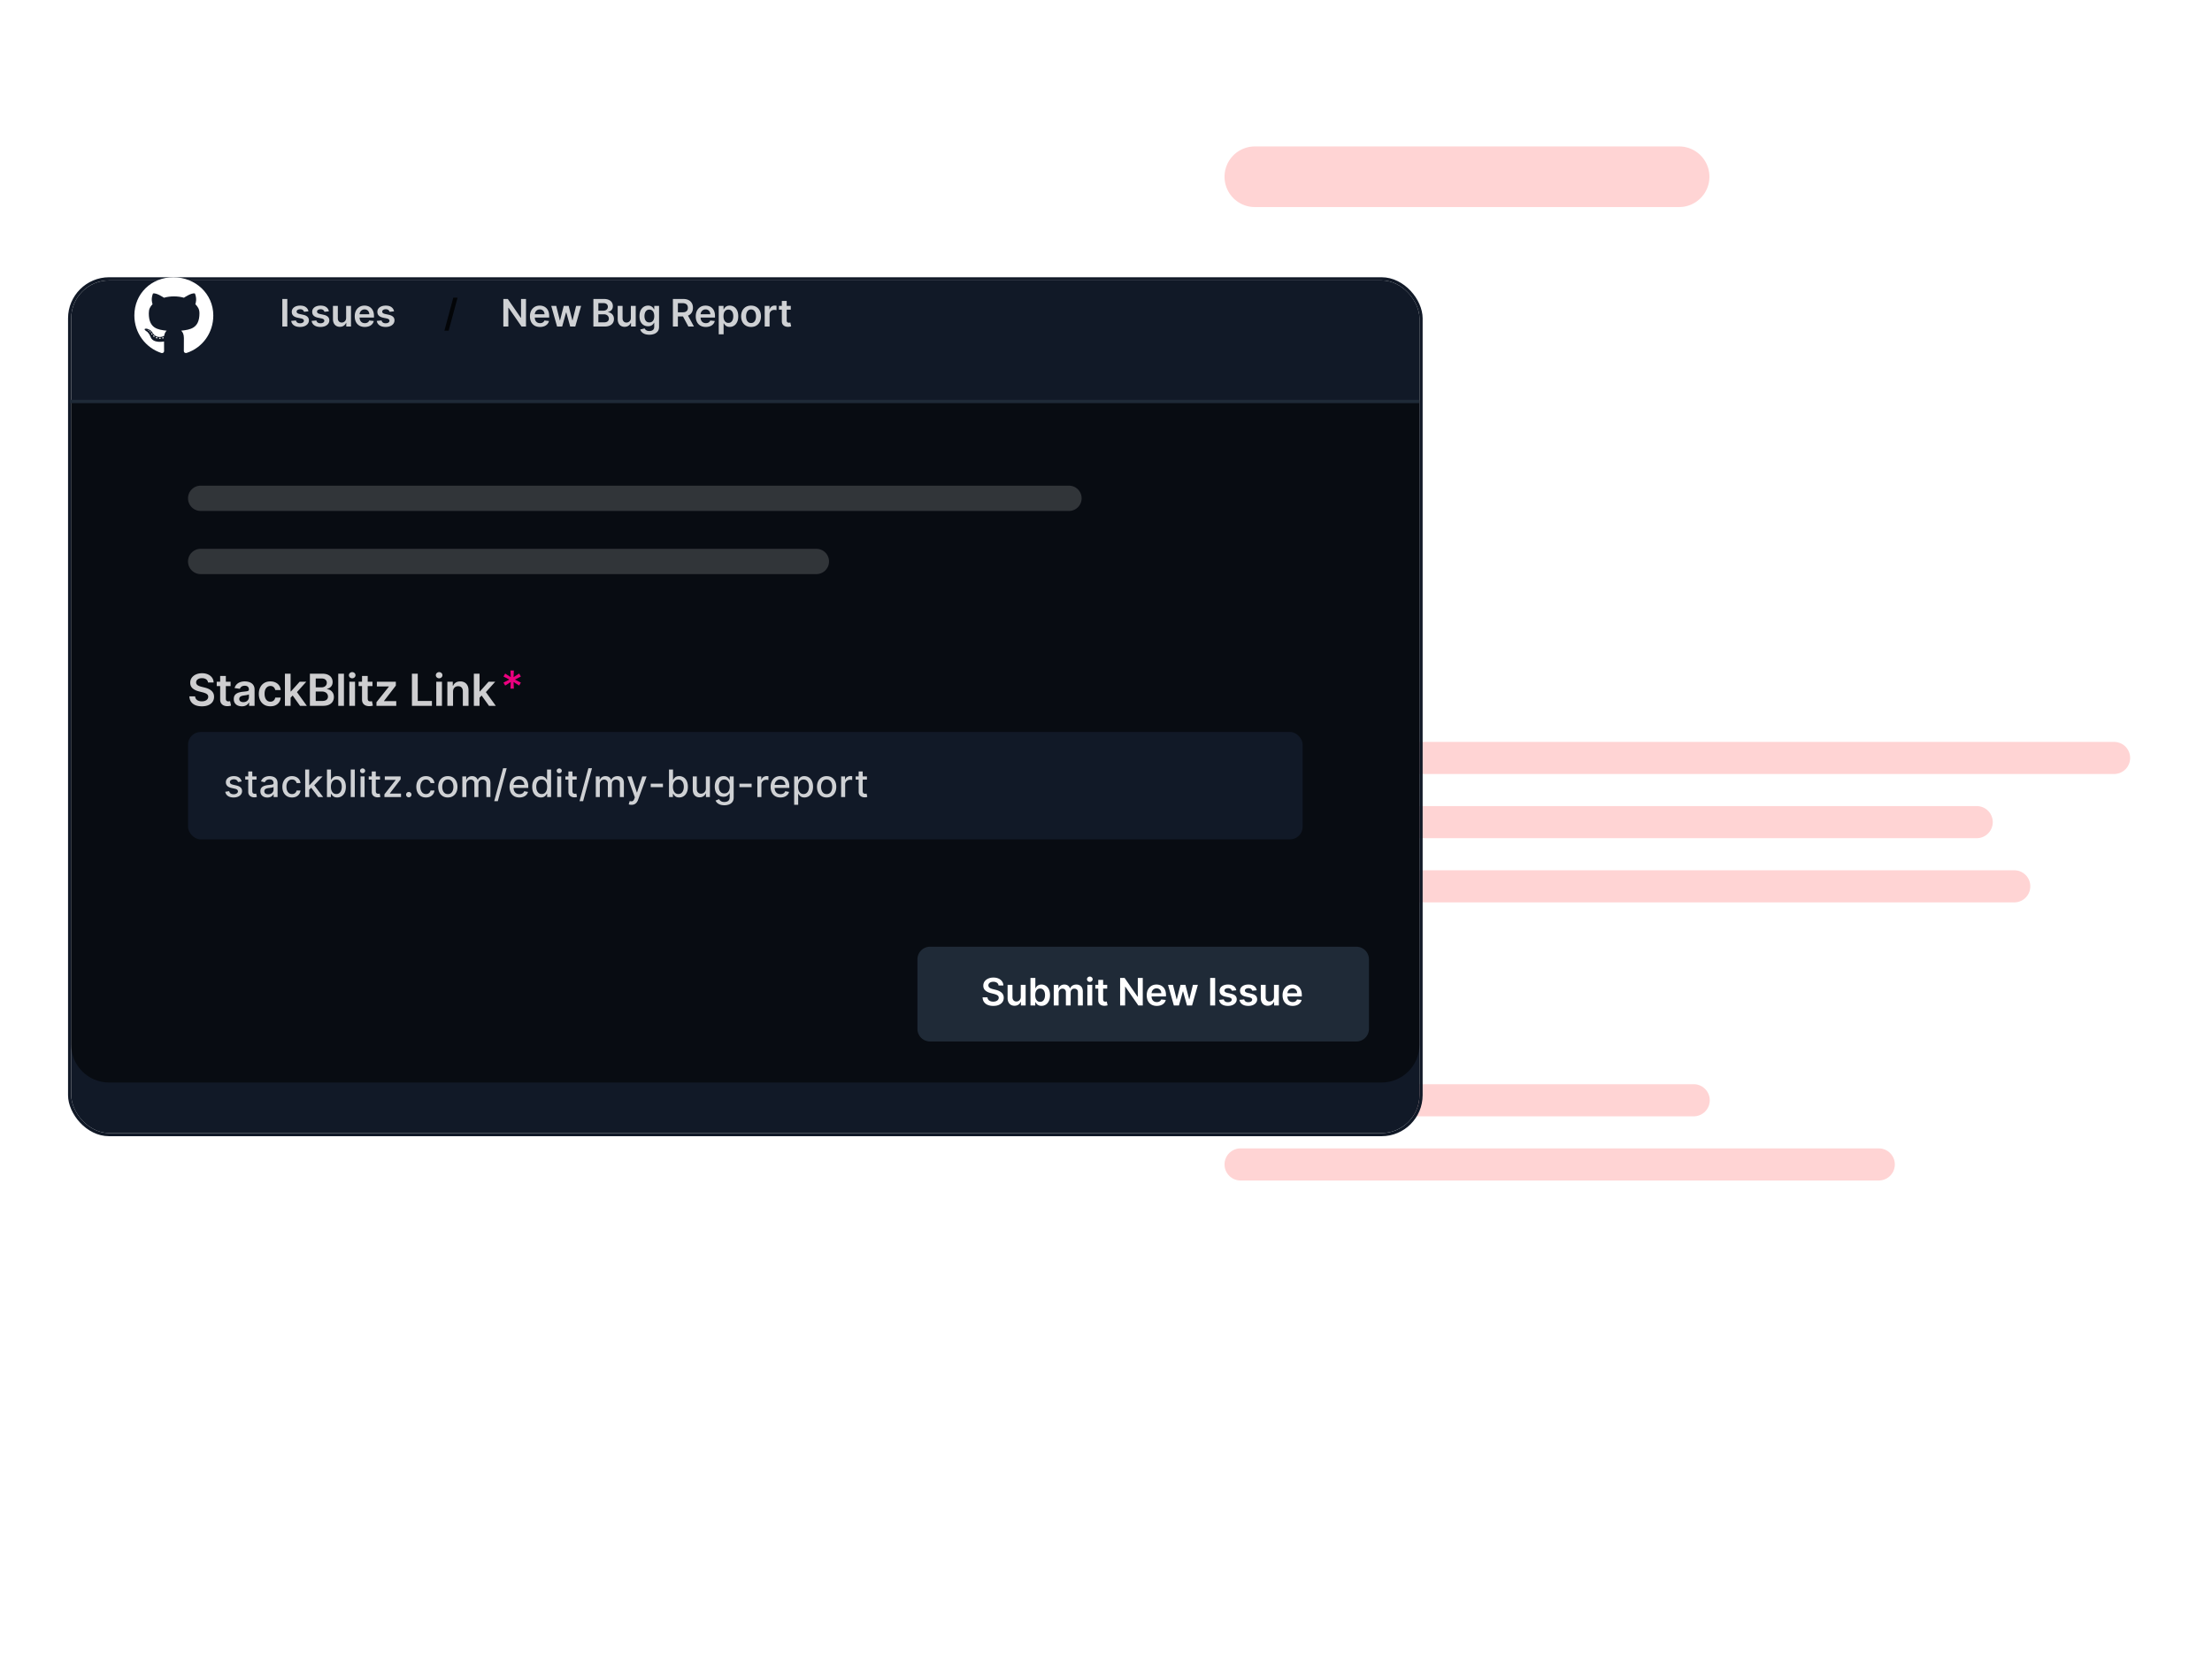
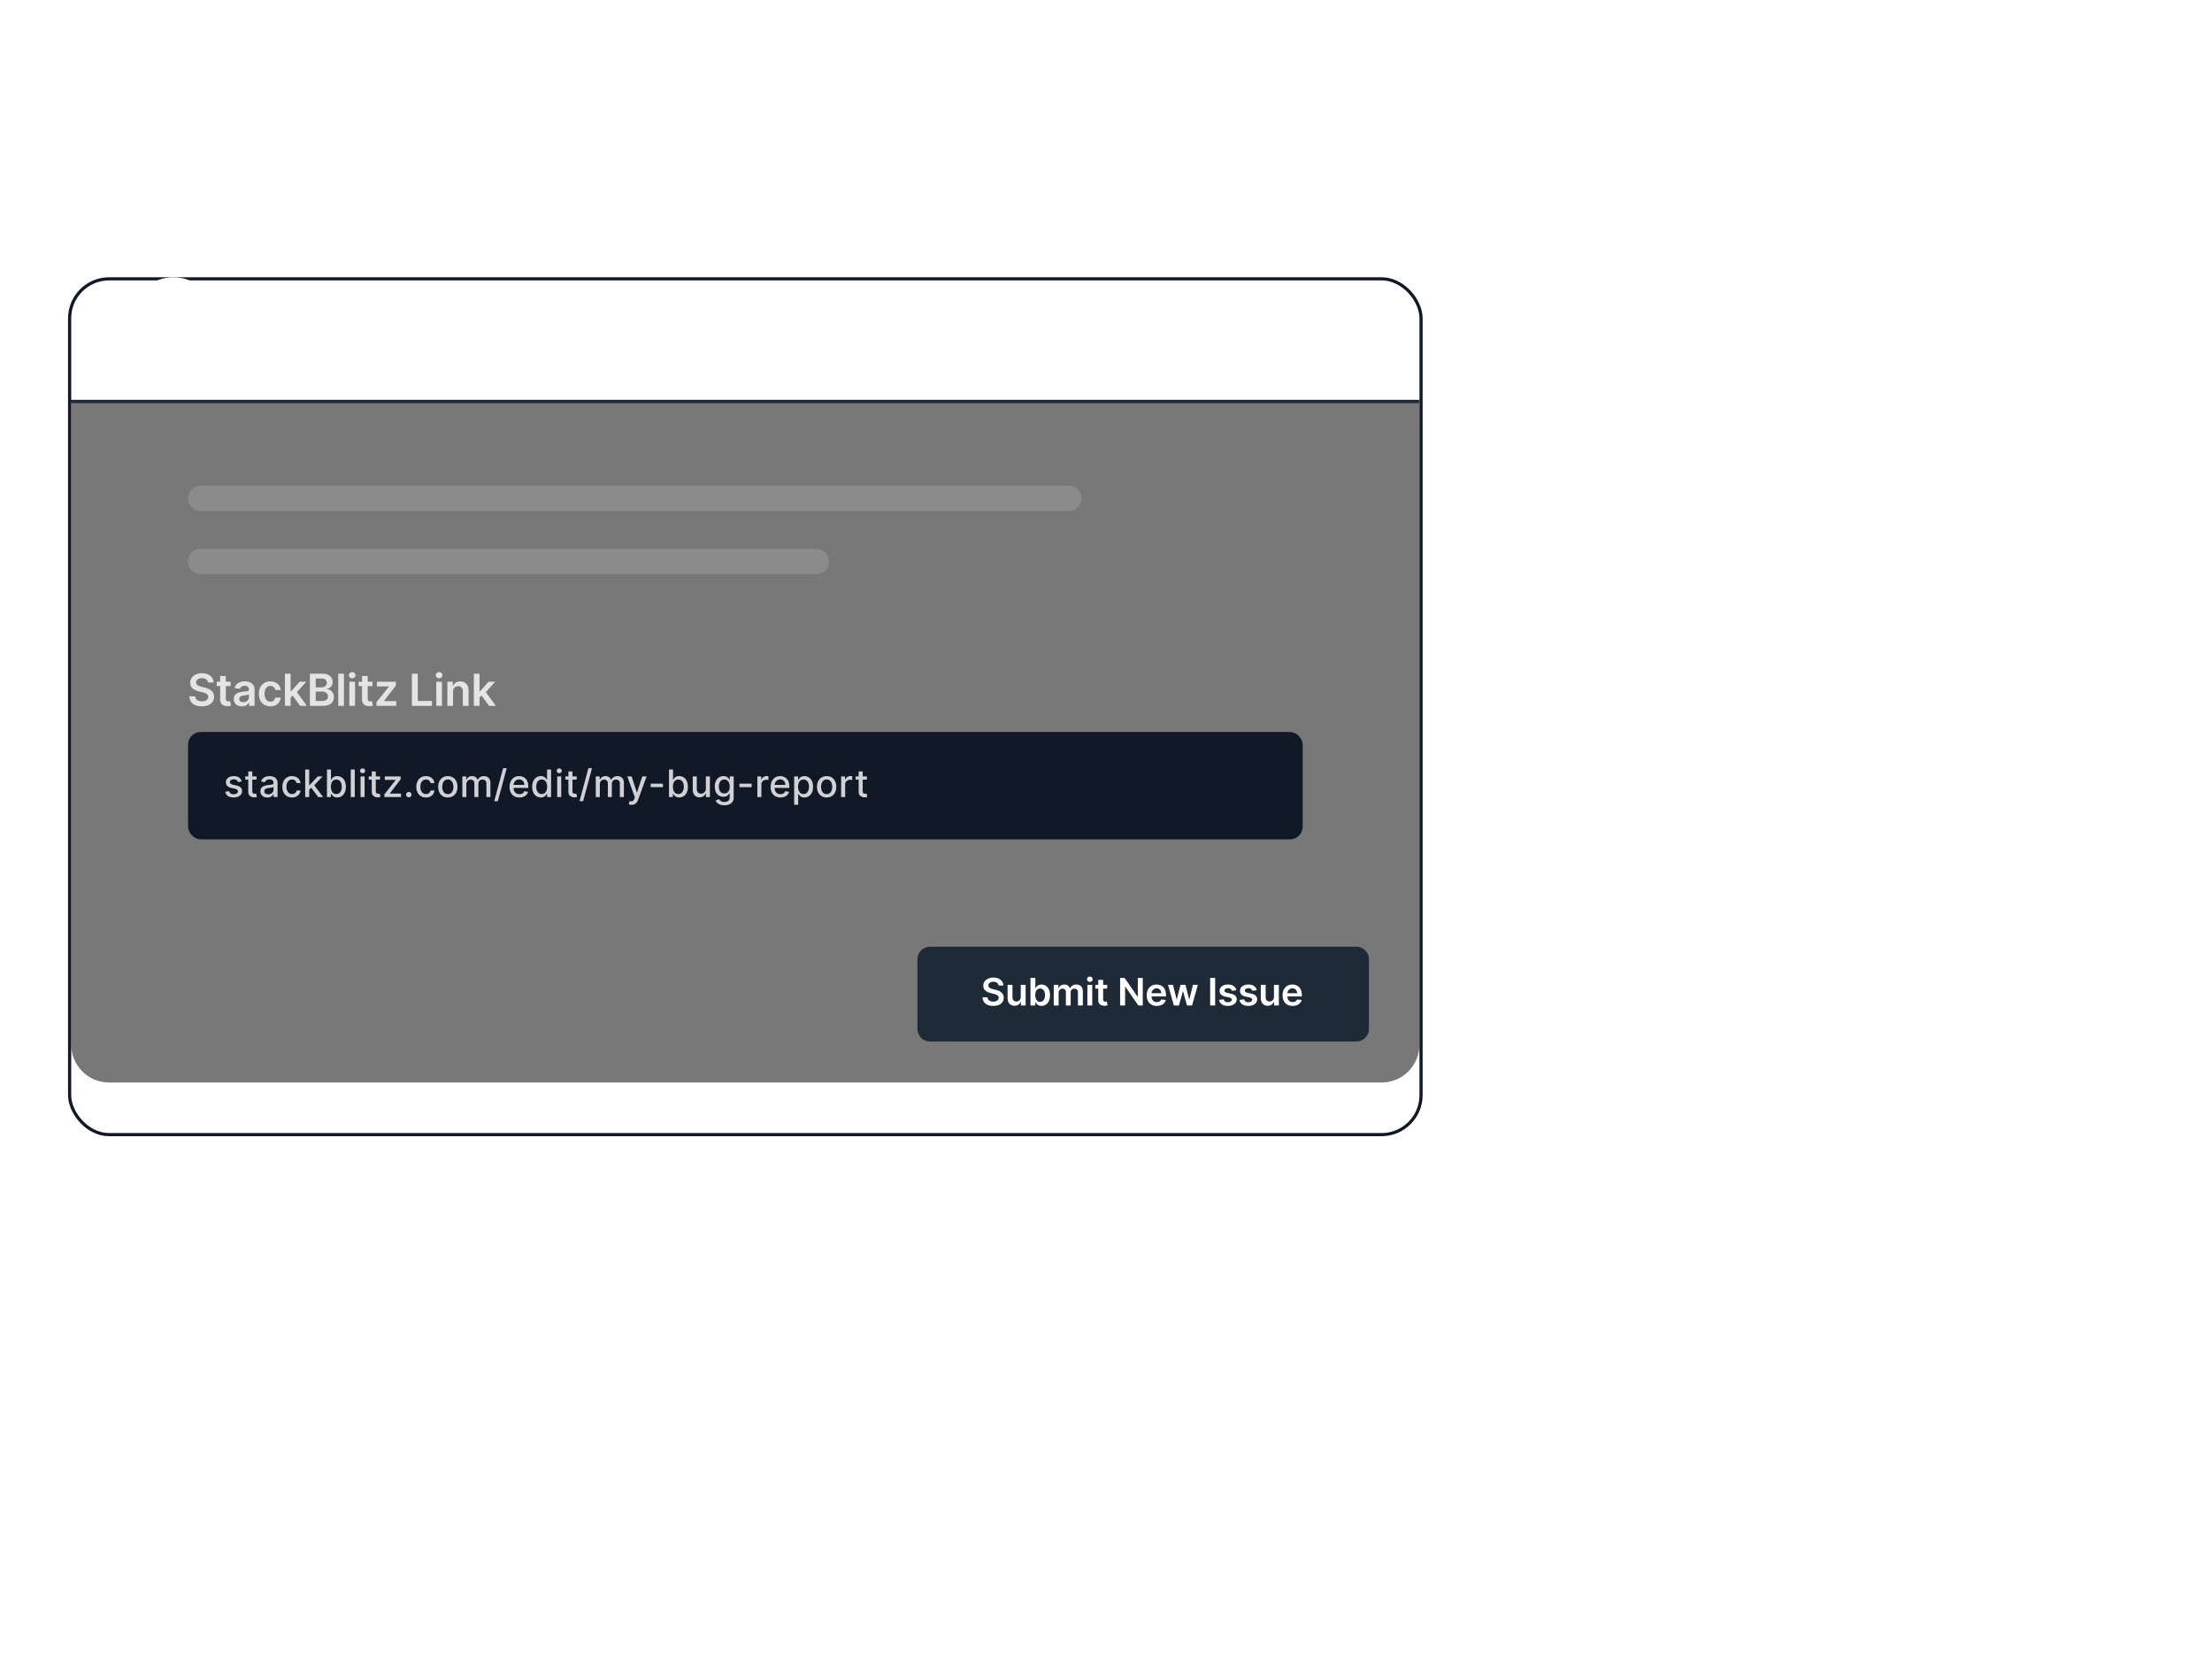
<svg xmlns="http://www.w3.org/2000/svg" width="664" height="503" fill="none">
  <rect width="317" height="503" x="347" fill="url(#a)" fill-opacity=".05" rx="7" />
-   <path fill="red" fill-opacity=".17" d="M367.582 53.05a9.097 9.097 0 0 1 9.097-9.097h127.359a9.097 9.097 0 0 1 0 18.194H376.679a9.097 9.097 0 0 1-9.097-9.097ZM367.583 227.497a4.816 4.816 0 0 1 4.816-4.816h262.209a4.816 4.816 0 1 1 0 9.632H372.399a4.816 4.816 0 0 1-4.816-4.816ZM367.583 246.762a4.817 4.817 0 0 1 4.816-4.817h221.042a4.817 4.817 0 0 1 0 9.633H372.399a4.816 4.816 0 0 1-4.816-4.816ZM367.583 266.026a4.816 4.816 0 0 1 4.816-4.816h232.242a4.816 4.816 0 1 1 0 9.632H372.399a4.816 4.816 0 0 1-4.816-4.816ZM367.583 330.24a4.816 4.816 0 0 1 4.816-4.816h135.92a4.817 4.817 0 1 1 0 9.632h-135.92a4.816 4.816 0 0 1-4.816-4.816ZM367.583 349.504a4.816 4.816 0 0 1 4.816-4.816h191.573a4.816 4.816 0 0 1 0 9.633H372.399a4.817 4.817 0 0 1-4.816-4.817Z" />
  <g filter="url(#b)">
-     <rect width="404.724" height="255.915" x="21.375" y="69" fill="#111927" rx="11.374" />
    <rect width="405.672" height="256.862" x="20.901" y="68.526" stroke="#111927" stroke-width=".948" rx="11.848" />
  </g>
  <path fill="#000" fill-opacity=".53" d="M21.375 120.183h404.724v193.358c0 6.282-5.092 11.374-11.374 11.374H32.749c-6.282 0-11.374-5.092-11.374-11.374V120.183Z" />
  <path fill="#D9D9D9" fill-opacity=".2" d="M56.445 149.566a3.792 3.792 0 0 1 3.791-3.792H320.89a3.791 3.791 0 0 1 0 7.583H60.236a3.791 3.791 0 0 1-3.791-3.791ZM56.445 168.522a3.791 3.791 0 0 1 3.791-3.791h184.827a3.791 3.791 0 1 1 0 7.582H60.236a3.791 3.791 0 0 1-3.791-3.791Z" />
  <path fill="#fff" d="M48.257 101.534c0 .094-.11.17-.248.17-.158.014-.268-.061-.268-.17 0-.094.11-.169.249-.169.143-.014.267.061.267.169Zm-1.485-.211c-.034.094.062.202.205.23.124.047.267 0 .296-.094.029-.094-.062-.202-.205-.245-.125-.032-.263.015-.296.109Zm2.111-.08c-.139.033-.234.122-.22.23.015.094.139.155.282.123.139-.033.234-.123.22-.217-.014-.089-.143-.15-.282-.136Zm3.144-18.025c-6.627 0-11.696 4.953-11.696 11.477 0 5.217 3.335 9.681 8.098 11.252.612.108.827-.264.827-.57 0-.291-.015-1.9-.015-2.888 0 0-3.344.706-4.046-1.402 0 0-.545-1.368-1.328-1.721 0 0-1.094-.739.076-.725 0 0 1.19.095 1.844 1.214 1.047 1.816 2.8 1.294 3.483.983.11-.752.42-1.274.764-1.585-2.67-.291-5.365-.673-5.365-5.198 0-1.293.364-1.942 1.128-2.77-.124-.306-.53-1.567.124-3.194.999-.306 3.297 1.27 3.297 1.27.955-.264 1.982-.4 3-.4 1.017 0 2.044.136 3 .4 0 0 2.298-1.58 3.296-1.27.655 1.632.249 2.888.124 3.194.765.832 1.233 1.481 1.233 2.77 0 4.54-2.814 4.902-5.484 5.198.44.372.812 1.077.812 2.183 0 1.585-.015 3.546-.015 3.932 0 .306.22.677.827.569 4.777-1.561 8.016-6.025 8.016-11.242 0-6.524-5.374-11.477-12-11.477ZM44.975 99.44c-.062.047-.048.156.034.245.076.075.186.108.248.047.062-.047.048-.155-.033-.245-.077-.075-.187-.108-.249-.047Zm-.516-.38c-.033.06.014.136.11.183.076.047.172.033.206-.033.033-.061-.015-.137-.11-.184-.096-.028-.172-.014-.206.033Zm1.548 1.674c-.076.061-.048.202.062.291.11.109.249.123.31.047.063-.061.034-.202-.061-.291-.105-.108-.249-.122-.31-.047Zm-.544-.692c-.077.047-.077.17 0 .278.076.108.205.155.267.108.076-.061.076-.183 0-.292-.067-.108-.191-.155-.267-.094Z" />
-   <path fill="#fff" fill-opacity=".8" d="M86.246 89.738v8.272h-1.498v-8.272h1.498ZM92.594 93.446l-1.333.145a1.072 1.072 0 0 0-.198-.38.984.984 0 0 0-.372-.286 1.354 1.354 0 0 0-.573-.11c-.304 0-.56.067-.768.198-.204.132-.305.303-.302.513a.537.537 0 0 0 .197.44c.138.114.364.207.679.28l1.058.226c.587.126 1.023.327 1.309.601.288.275.433.635.436 1.079-.003.39-.117.735-.343 1.034-.224.296-.535.528-.933.695-.399.166-.856.25-1.373.25-.76 0-1.371-.159-1.834-.477a1.916 1.916 0 0 1-.828-1.337l1.425-.137c.065.28.203.492.413.634.21.143.483.214.82.214.347 0 .626-.071.835-.214.213-.142.32-.319.32-.529a.551.551 0 0 0-.206-.44c-.135-.116-.345-.205-.63-.267l-1.059-.222c-.595-.124-1.035-.332-1.32-.626-.286-.296-.427-.67-.425-1.123a1.59 1.59 0 0 1 .311-.993c.213-.283.508-.501.885-.655.38-.156.817-.234 1.313-.234.727 0 1.299.155 1.716.465.42.31.68.728.78 1.256ZM98.722 93.446l-1.332.145a1.07 1.07 0 0 0-.198-.38.983.983 0 0 0-.372-.286 1.354 1.354 0 0 0-.573-.11c-.305 0-.56.067-.768.198-.205.132-.306.303-.303.513a.537.537 0 0 0 .198.44c.137.114.364.207.679.28l1.058.226c.587.126 1.023.327 1.308.601.289.275.434.635.437 1.079-.003.39-.117.735-.344 1.034-.223.296-.534.528-.933.695-.398.166-.856.25-1.373.25-.76 0-1.37-.159-1.834-.477a1.916 1.916 0 0 1-.828-1.337l1.426-.137c.065.28.202.492.412.634.21.143.483.214.82.214.347 0 .626-.071.836-.214.213-.142.32-.319.32-.529a.551.551 0 0 0-.207-.44c-.134-.116-.344-.205-.63-.267l-1.058-.222c-.595-.124-1.035-.332-1.32-.626-.286-.296-.428-.67-.425-1.123a1.59 1.59 0 0 1 .311-.993c.213-.283.508-.501.885-.655.38-.156.817-.234 1.312-.234.727 0 1.3.155 1.717.465.42.31.68.728.78 1.256ZM103.902 95.4v-3.594h1.462v6.204h-1.418v-1.103h-.064a1.87 1.87 0 0 1-.691.852c-.318.221-.71.332-1.175.332a2.12 2.12 0 0 1-1.079-.271 1.885 1.885 0 0 1-.727-.796c-.175-.35-.262-.773-.262-1.268v-3.95h1.462v3.724c0 .393.107.705.323.937.215.231.498.347.848.347.216 0 .424-.052.626-.157.202-.105.368-.261.497-.469.132-.21.198-.472.198-.787ZM109.5 98.131c-.622 0-1.159-.13-1.611-.388a2.622 2.622 0 0 1-1.038-1.106c-.243-.48-.364-1.044-.364-1.693 0-.638.121-1.198.364-1.68a2.749 2.749 0 0 1 1.026-1.131c.439-.272.954-.408 1.547-.408.382 0 .743.062 1.082.186.342.121.644.31.905.565.264.256.471.582.622.978.151.393.226.861.226 1.405v.449h-5.085v-.986h3.683a1.57 1.57 0 0 0-.181-.747 1.324 1.324 0 0 0-.497-.521 1.397 1.397 0 0 0-.735-.19c-.299 0-.562.073-.788.218a1.507 1.507 0 0 0-.529.566 1.629 1.629 0 0 0-.19.763v.86c0 .361.066.67.198.93.132.255.317.452.554.589.236.135.514.202.832.202.212 0 .405-.03.577-.089.172-.062.322-.152.448-.27.127-.119.223-.266.287-.44l1.365.153c-.086.36-.25.676-.492.945-.24.267-.547.474-.921.622a3.534 3.534 0 0 1-1.285.218ZM118.286 93.446l-1.333.145a1.08 1.08 0 0 0-.198-.38.99.99 0 0 0-.372-.286 1.351 1.351 0 0 0-.573-.11c-.305 0-.56.067-.768.198-.204.132-.305.303-.303.513a.54.54 0 0 0 .198.44c.138.114.364.207.679.28l1.058.226c.587.126 1.023.327 1.309.601.288.275.433.635.436 1.079a1.69 1.69 0 0 1-.343 1.034c-.224.296-.535.528-.933.695-.399.166-.857.25-1.374.25-.759 0-1.37-.159-1.833-.477a1.91 1.91 0 0 1-.828-1.337l1.425-.137c.065.28.202.492.412.634.21.143.484.214.82.214.348 0 .626-.071.836-.214.213-.142.319-.319.319-.529a.55.55 0 0 0-.206-.44c-.134-.116-.344-.205-.63-.267l-1.058-.222c-.595-.124-1.035-.332-1.321-.626-.285-.296-.426-.67-.424-1.123a1.594 1.594 0 0 1 .311-.993c.213-.283.508-.501.885-.655.38-.156.817-.234 1.313-.234.727 0 1.299.155 1.716.465.42.31.68.728.78 1.256ZM157.894 89.738v8.272h-1.333l-3.898-5.635h-.068v5.635h-1.499v-8.272h1.341l3.894 5.638h.072v-5.638h1.491ZM162.095 98.131c-.622 0-1.159-.13-1.612-.388a2.634 2.634 0 0 1-1.038-1.106c-.242-.48-.363-1.044-.363-1.693 0-.638.121-1.198.363-1.68a2.749 2.749 0 0 1 1.026-1.131c.439-.272.955-.408 1.547-.408.382 0 .743.062 1.083.186.342.121.643.31.904.565.264.256.472.582.622.978.151.393.227.861.227 1.405v.449h-5.086v-.986h3.684a1.57 1.57 0 0 0-.182-.747 1.317 1.317 0 0 0-.497-.521 1.397 1.397 0 0 0-.735-.19c-.299 0-.561.073-.787.218a1.492 1.492 0 0 0-.529.566 1.617 1.617 0 0 0-.19.763v.86c0 .361.066.67.198.93.132.255.316.452.553.589.237.135.514.202.832.202.213 0 .405-.03.578-.089.172-.062.321-.152.448-.27.127-.119.222-.266.287-.44l1.365.153a2.12 2.12 0 0 1-.493.945 2.392 2.392 0 0 1-.921.622 3.525 3.525 0 0 1-1.284.218ZM167.224 98.01l-1.753-6.204h1.49l1.091 4.362h.056l1.115-4.362h1.474l1.115 4.338h.061l1.074-4.338h1.495l-1.757 6.204h-1.523l-1.163-4.193h-.085l-1.163 4.193h-1.527ZM178.121 98.01v-8.272h3.167c.597 0 1.094.094 1.49.283.398.185.696.44.893.763.199.323.298.69.298 1.099 0 .336-.064.624-.193.864-.13.237-.303.43-.521.578a2.21 2.21 0 0 1-.732.319v.08c.294.017.575.107.845.271.272.162.494.39.666.687.172.296.259.654.259 1.074 0 .428-.104.813-.311 1.155-.208.34-.52.607-.938.804-.417.197-.942.295-1.575.295h-3.348Zm1.498-1.252h1.612c.544 0 .936-.104 1.175-.311.243-.21.364-.48.364-.808a1.239 1.239 0 0 0-.699-1.131 1.717 1.717 0 0 0-.8-.174h-1.652v2.424Zm0-3.502h1.483c.258 0 .491-.047.698-.141a1.17 1.17 0 0 0 .489-.408c.121-.178.182-.388.182-.63 0-.321-.113-.585-.339-.792-.224-.207-.556-.311-.998-.311h-1.515v2.282ZM189.372 95.4v-3.594h1.462v6.204h-1.418v-1.103h-.064c-.14.347-.37.632-.691.852-.318.221-.709.332-1.175.332a2.12 2.12 0 0 1-1.079-.271 1.885 1.885 0 0 1-.727-.796c-.175-.35-.262-.773-.262-1.268v-3.95h1.462v3.724c0 .393.108.705.323.937.215.231.498.347.848.347.216 0 .424-.052.626-.157.202-.105.368-.261.497-.469.132-.21.198-.472.198-.787ZM194.922 100.466c-.525 0-.976-.072-1.353-.214-.377-.141-.68-.329-.909-.566a1.945 1.945 0 0 1-.476-.788l1.316-.319c.06.122.146.241.259.36.113.121.265.22.456.299.194.08.438.12.731.12.415 0 .758-.1 1.03-.302.272-.2.408-.528.408-.986v-1.175h-.072c-.076.15-.186.306-.332.465a1.684 1.684 0 0 1-.569.4c-.234.107-.529.161-.885.161-.476 0-.909-.112-1.296-.335-.385-.227-.692-.563-.921-1.01-.226-.45-.339-1.012-.339-1.688 0-.682.113-1.257.339-1.725.229-.471.537-.828.925-1.07.387-.245.82-.368 1.296-.368.364 0 .663.062.897.186.237.121.425.268.565.44.14.17.247.33.32.48h.08v-1.025h1.442v6.305c0 .53-.126.97-.379 1.316-.254.348-.6.608-1.038.78a4.075 4.075 0 0 1-1.495.259Zm.012-3.692c.31 0 .574-.076.792-.226.218-.151.384-.368.497-.65.113-.283.169-.623.169-1.018 0-.39-.056-.733-.169-1.026a1.47 1.47 0 0 0-.493-.683 1.276 1.276 0 0 0-.796-.246c-.326 0-.598.085-.816.254a1.54 1.54 0 0 0-.492.699 2.818 2.818 0 0 0-.166 1.002c0 .38.055.712.166.997.113.283.278.504.496.663.221.156.492.234.812.234ZM201.991 98.01v-8.272h3.102c.636 0 1.169.11 1.6.331.433.22.76.53.981.929.224.396.335.858.335 1.385 0 .53-.113.991-.339 1.382a2.234 2.234 0 0 1-.99.9c-.436.21-.972.316-1.607.316h-2.209v-1.244h2.007c.372 0 .676-.052.913-.154.237-.105.412-.257.525-.456a1.47 1.47 0 0 0 .174-.744c0-.293-.058-.543-.174-.75a1.105 1.105 0 0 0-.529-.477c-.237-.11-.543-.166-.917-.166h-1.373v7.02h-1.499Zm4.273-3.748 2.048 3.748h-1.672l-2.011-3.748h1.635ZM211.868 98.131c-.622 0-1.159-.13-1.612-.388a2.634 2.634 0 0 1-1.038-1.106c-.242-.48-.363-1.044-.363-1.693 0-.638.121-1.198.363-1.68a2.749 2.749 0 0 1 1.026-1.131c.439-.272.955-.408 1.547-.408.383 0 .743.062 1.083.186.342.121.643.31.904.565.264.256.472.582.622.978.151.393.227.861.227 1.405v.449h-5.085v-.986h3.683a1.57 1.57 0 0 0-.182-.747 1.321 1.321 0 0 0-.496-.521 1.398 1.398 0 0 0-.736-.19c-.298 0-.561.073-.787.218a1.5 1.5 0 0 0-.529.566 1.629 1.629 0 0 0-.19.763v.86c0 .361.066.67.198.93.132.255.316.452.553.589.237.135.514.202.832.202.213 0 .405-.03.578-.089.172-.062.322-.152.448-.27.127-.119.222-.266.287-.44l1.365.153a2.12 2.12 0 0 1-.493.945 2.392 2.392 0 0 1-.921.622 3.525 3.525 0 0 1-1.284.218ZM215.75 100.336v-8.53h1.438v1.026h.085c.075-.151.181-.311.319-.48a1.69 1.69 0 0 1 .557-.441c.234-.124.533-.186.897-.186.479 0 .911.123 1.296.368.388.242.695.601.921 1.078.229.474.344 1.056.344 1.745 0 .681-.112 1.26-.336 1.737-.223.476-.527.84-.913 1.09-.385.25-.821.376-1.308.376-.356 0-.65-.06-.885-.178a1.803 1.803 0 0 1-.565-.428c-.14-.17-.249-.33-.327-.48h-.061v3.303h-1.462Zm1.434-5.428c0 .401.056.752.169 1.054.116.302.282.537.497.707.218.167.482.25.792.25.323 0 .594-.086.812-.258a1.59 1.59 0 0 0 .492-.715c.114-.304.17-.65.17-1.038a2.96 2.96 0 0 0-.165-1.026 1.547 1.547 0 0 0-.493-.703c-.218-.17-.49-.254-.816-.254-.312 0-.578.082-.796.246a1.516 1.516 0 0 0-.497.69c-.11.297-.165.646-.165 1.047ZM225.451 98.131c-.606 0-1.131-.133-1.575-.4a2.717 2.717 0 0 1-1.034-1.119c-.242-.479-.364-1.04-.364-1.68 0-.64.122-1.202.364-1.684.245-.482.59-.857 1.034-1.123.444-.267.969-.4 1.575-.4s1.131.133 1.575.4c.445.266.788.64 1.03 1.123.245.482.368 1.043.368 1.684 0 .64-.123 1.201-.368 1.68-.242.48-.585.853-1.03 1.12-.444.266-.969.399-1.575.399Zm.008-1.171c.329 0 .603-.09.824-.27.221-.184.385-.43.493-.736.11-.307.165-.649.165-1.026 0-.38-.055-.723-.165-1.03a1.63 1.63 0 0 0-.493-.74c-.221-.182-.495-.274-.824-.274-.336 0-.616.092-.84.275-.221.183-.386.43-.497.74-.107.306-.161.65-.161 1.029 0 .377.054.719.161 1.026.111.307.276.552.497.735.224.18.504.27.84.27ZM229.551 98.01v-6.204h1.418v1.034h.064a1.55 1.55 0 0 1 1.531-1.123c.081 0 .171.004.271.012.102.005.187.015.254.028v1.345a1.533 1.533 0 0 0-.295-.056 2.699 2.699 0 0 0-.383-.028 1.48 1.48 0 0 0-.719.173c-.21.113-.376.27-.497.473a1.334 1.334 0 0 0-.182.699v3.647h-1.462ZM237.378 91.806v1.13h-3.566v-1.13h3.566Zm-2.686-1.486h1.462v5.824c0 .196.03.347.089.452a.48.48 0 0 0 .243.21c.099.038.21.057.331.057.091 0 .175-.007.25-.02.078-.014.137-.026.178-.037l.246 1.143a2.752 2.752 0 0 1-.86.145 2.39 2.39 0 0 1-.99-.165 1.539 1.539 0 0 1-.698-.573c-.17-.259-.254-.582-.251-.97V90.32Z" />
-   <path fill="#000" fill-opacity=".8" d="m137.347 89.35-2.666 9.904h-1.28l2.666-9.904h1.28Z" />
  <path stroke="#1F2A37" stroke-width=".5" d="M21.25 120.25h404.5v.5H21.25z" />
  <path fill="#1F2A37" d="M275.394 287.95a3.791 3.791 0 0 1 3.791-3.792h127.958a3.791 3.791 0 0 1 3.791 3.792v20.852a3.79 3.79 0 0 1-3.791 3.791H279.185a3.79 3.79 0 0 1-3.791-3.791V287.95Z" />
  <path fill="#fff" d="M299.747 295.795a1.1 1.1 0 0 0-.476-.824c-.277-.197-.638-.295-1.083-.295-.312 0-.58.047-.803.141a1.195 1.195 0 0 0-.513.384.933.933 0 0 0-.065 1.002c.081.126.19.234.327.323.138.086.29.159.457.218.167.059.335.109.505.15l.775.193c.312.073.613.171.901.295.291.124.55.28.779.469.232.188.415.416.55.682.134.267.202.579.202.937 0 .485-.124.912-.372 1.281-.248.366-.606.653-1.074.86-.466.205-1.03.307-1.693.307-.643 0-1.202-.099-1.676-.299a2.5 2.5 0 0 1-1.107-.872c-.264-.383-.406-.848-.428-1.398h1.474c.022.288.111.528.267.719.156.191.359.334.61.428.253.095.536.142.848.142.326 0 .611-.049.856-.146.248-.099.442-.237.582-.412a.995.995 0 0 0 .214-.622.792.792 0 0 0-.19-.533 1.393 1.393 0 0 0-.521-.355 5.085 5.085 0 0 0-.775-.259l-.941-.242c-.682-.175-1.22-.44-1.616-.796-.393-.358-.59-.833-.59-1.426 0-.487.132-.914.396-1.28a2.62 2.62 0 0 1 1.087-.852c.457-.205.976-.307 1.555-.307.587 0 1.101.102 1.543.307.444.202.793.483 1.046.844.253.358.383.77.391 1.236h-1.442ZM306.414 299.184v-3.595h1.462v6.204h-1.417v-1.103h-.065c-.14.348-.37.632-.691.853-.317.22-.709.331-1.175.331-.407 0-.766-.09-1.078-.271a1.875 1.875 0 0 1-.727-.796c-.175-.35-.263-.772-.263-1.268v-3.95h1.462v3.724c0 .393.108.705.323.937.216.232.498.347.849.347.215 0 .424-.052.626-.157.202-.105.367-.261.496-.469.132-.21.198-.472.198-.787ZM309.331 301.793v-8.272h1.462v3.094h.061a2.64 2.64 0 0 1 .319-.481c.137-.172.323-.319.557-.44.234-.124.533-.186.897-.186.479 0 .911.123 1.296.368.388.242.695.602.921 1.078.229.474.344 1.056.344 1.745 0 .681-.112 1.26-.336 1.737-.223.476-.528.84-.913 1.09a2.342 2.342 0 0 1-1.308.376c-.356 0-.651-.059-.885-.178a1.784 1.784 0 0 1-.565-.428 2.737 2.737 0 0 1-.327-.481h-.085v.978h-1.438Zm1.434-3.102c0 .401.056.753.169 1.054.116.302.282.537.497.707.218.167.482.25.792.25.323 0 .594-.086.812-.258.218-.175.382-.413.492-.715.114-.304.17-.65.17-1.038 0-.385-.055-.727-.166-1.026a1.54 1.54 0 0 0-.492-.703c-.218-.169-.49-.254-.816-.254-.313 0-.578.082-.796.246a1.516 1.516 0 0 0-.497.691c-.11.296-.165.645-.165 1.046ZM316.317 301.793v-6.204h1.397v1.054h.073c.129-.355.343-.633.642-.832.299-.202.656-.303 1.071-.303.42 0 .774.102 1.062.307.291.202.495.478.614.828h.064a1.7 1.7 0 0 1 .695-.824c.329-.207.718-.311 1.167-.311.571 0 1.037.181 1.398.541.361.361.541.888.541 1.58v4.164h-1.466v-3.938c0-.385-.102-.667-.307-.844a1.094 1.094 0 0 0-.751-.271c-.353 0-.629.11-.828.331-.197.218-.295.502-.295.853v3.869h-1.434v-3.999c0-.32-.097-.576-.291-.767-.191-.191-.441-.287-.751-.287-.21 0-.401.054-.574.162a1.132 1.132 0 0 0-.412.448 1.404 1.404 0 0 0-.153.67v3.773h-1.462ZM326.411 301.793v-6.204h1.462v6.204h-1.462Zm.735-7.085a.85.85 0 0 1-.598-.23.74.74 0 0 1-.25-.561c0-.221.083-.408.25-.562a.845.845 0 0 1 .598-.234c.234 0 .433.078.598.234.167.154.25.341.25.562a.74.74 0 0 1-.25.561.844.844 0 0 1-.598.23ZM332.361 295.589v1.131h-3.567v-1.131h3.567Zm-2.686-1.486h1.462v5.824c0 .196.029.347.089.452a.471.471 0 0 0 .242.21c.1.038.21.057.331.057.092 0 .175-.007.251-.02.078-.014.137-.026.177-.037l.247 1.143c-.078.027-.19.057-.335.089a2.742 2.742 0 0 1-.526.057 2.38 2.38 0 0 1-.989-.166 1.539 1.539 0 0 1-.699-.573c-.17-.259-.253-.582-.25-.97v-6.066ZM343.04 293.521v8.272h-1.333l-3.898-5.635h-.069v5.635h-1.498v-8.272h1.341l3.894 5.638h.072v-5.638h1.491ZM347.241 301.914c-.622 0-1.16-.129-1.612-.388a2.622 2.622 0 0 1-1.038-1.106c-.242-.48-.364-1.044-.364-1.693 0-.638.122-1.198.364-1.68a2.745 2.745 0 0 1 1.026-1.131c.439-.272.954-.408 1.547-.408.382 0 .743.062 1.082.186.342.121.644.31.905.565.264.256.471.582.622.978.151.393.226.862.226 1.405v.449h-5.085v-.986h3.684a1.58 1.58 0 0 0-.182-.747 1.318 1.318 0 0 0-.497-.521 1.392 1.392 0 0 0-.735-.19 1.43 1.43 0 0 0-.788.218 1.513 1.513 0 0 0-.529.566 1.615 1.615 0 0 0-.189.763v.86c0 .361.065.671.197.929.132.256.317.453.554.59.237.135.514.202.832.202.213 0 .405-.03.577-.089a1.29 1.29 0 0 0 .449-.27c.126-.119.222-.266.287-.441l1.365.154a2.128 2.128 0 0 1-.493.945c-.24.267-.547.474-.921.622a3.534 3.534 0 0 1-1.284.218ZM352.37 301.793l-1.753-6.204h1.49l1.091 4.362h.056l1.115-4.362h1.474l1.115 4.338h.061l1.074-4.338h1.494l-1.757 6.204h-1.522l-1.164-4.193h-.084l-1.164 4.193h-1.526ZM364.765 293.521v8.272h-1.498v-8.272h1.498ZM371.113 297.229l-1.333.145a1.079 1.079 0 0 0-.198-.379.966.966 0 0 0-.371-.287 1.355 1.355 0 0 0-.574-.109c-.304 0-.56.066-.767.198-.205.132-.306.303-.303.513a.535.535 0 0 0 .198.44c.137.113.363.206.678.279l1.058.226c.587.126 1.024.327 1.309.602.288.274.434.634.436 1.078-.002.39-.117.735-.343 1.034-.224.296-.535.528-.933.695-.399.167-.856.25-1.373.25-.76 0-1.371-.159-1.834-.476a1.92 1.92 0 0 1-.828-1.337l1.426-.138a1 1 0 0 0 .412.634c.21.143.483.214.82.214.347 0 .626-.071.836-.214.212-.142.319-.319.319-.529a.553.553 0 0 0-.206-.44c-.135-.116-.345-.205-.63-.267l-1.059-.222c-.595-.124-1.035-.332-1.32-.626-.286-.296-.427-.67-.424-1.123a1.58 1.58 0 0 1 .311-.993c.212-.283.507-.501.884-.655.38-.156.817-.234 1.313-.234.727 0 1.299.155 1.716.465.42.309.68.728.78 1.256ZM377.242 297.229l-1.333.145a1.079 1.079 0 0 0-.198-.379.977.977 0 0 0-.372-.287 1.347 1.347 0 0 0-.573-.109c-.305 0-.561.066-.768.198-.204.132-.305.303-.303.513a.54.54 0 0 0 .198.44c.137.113.364.206.679.279l1.058.226c.587.126 1.023.327 1.309.602.288.274.433.634.436 1.078-.003.39-.117.735-.344 1.034-.223.296-.534.528-.933.695-.398.167-.856.25-1.373.25-.759 0-1.37-.159-1.834-.476a1.92 1.92 0 0 1-.828-1.337l1.426-.138c.065.28.202.492.412.634.21.143.484.214.82.214.348 0 .626-.071.836-.214.213-.142.319-.319.319-.529a.55.55 0 0 0-.206-.44c-.134-.116-.344-.205-.63-.267l-1.058-.222c-.595-.124-1.035-.332-1.321-.626-.285-.296-.427-.67-.424-1.123a1.587 1.587 0 0 1 .311-.993c.213-.283.508-.501.885-.655.379-.156.817-.234 1.312-.234.727 0 1.3.155 1.717.465.42.309.68.728.78 1.256ZM382.421 299.184v-3.595h1.462v6.204h-1.418v-1.103h-.064c-.14.348-.37.632-.691.853-.318.22-.709.331-1.175.331-.407 0-.766-.09-1.079-.271a1.881 1.881 0 0 1-.727-.796c-.175-.35-.262-.772-.262-1.268v-3.95h1.462v3.724c0 .393.108.705.323.937.215.232.498.347.848.347.216 0 .424-.052.626-.157.202-.105.368-.261.497-.469.132-.21.198-.472.198-.787ZM388.019 301.914c-.622 0-1.159-.129-1.611-.388a2.622 2.622 0 0 1-1.038-1.106c-.243-.48-.364-1.044-.364-1.693 0-.638.121-1.198.364-1.68a2.745 2.745 0 0 1 1.026-1.131c.439-.272.954-.408 1.547-.408.382 0 .743.062 1.082.186.342.121.644.31.905.565.264.256.471.582.622.978.151.393.226.862.226 1.405v.449h-5.085v-.986h3.684a1.58 1.58 0 0 0-.182-.747 1.325 1.325 0 0 0-.497-.521 1.392 1.392 0 0 0-.735-.19c-.299 0-.562.073-.788.218a1.513 1.513 0 0 0-.529.566 1.627 1.627 0 0 0-.19.763v.86c0 .361.066.671.198.929.132.256.317.453.554.59.237.135.514.202.832.202.212 0 .405-.03.577-.089a1.29 1.29 0 0 0 .449-.27c.126-.119.222-.266.286-.441l1.366.154a2.138 2.138 0 0 1-.493.945c-.24.267-.547.474-.921.622a3.54 3.54 0 0 1-1.285.218Z" />
  <rect width="334.585" height="32.226" x="56.445" y="219.706" fill="#111927" rx="3.791" />
  <path fill="#fff" fill-opacity=".8" d="m72.545 234.546-1.095.193a1.288 1.288 0 0 0-.218-.399 1.067 1.067 0 0 0-.396-.311 1.43 1.43 0 0 0-.626-.122c-.342 0-.627.077-.856.231-.229.15-.344.346-.344.585 0 .208.077.375.23.501.154.127.402.23.744.311l.986.226c.57.132.996.336 1.276.61.28.275.42.632.42 1.071 0 .371-.108.702-.323.993-.213.288-.51.515-.893.679-.38.164-.82.246-1.32.246-.695 0-1.262-.148-1.701-.444-.439-.299-.708-.723-.808-1.272l1.167-.178c.073.304.222.534.449.691.226.153.52.23.884.23.396 0 .713-.082.95-.247.236-.167.355-.37.355-.61a.634.634 0 0 0-.218-.488c-.143-.132-.362-.232-.659-.299l-1.05-.23c-.579-.132-1.007-.342-1.284-.63-.275-.289-.412-.653-.412-1.095 0-.366.102-.687.307-.961.204-.275.487-.489.848-.643.36-.156.774-.234 1.24-.234.67 0 1.198.146 1.583.436.385.288.64.675.764 1.16ZM77.004 233.031V234h-3.39v-.969h3.39Zm-2.48-1.486h1.207v5.868c0 .235.035.411.105.529.07.116.16.196.27.239.114.04.236.06.368.06.097 0 .182-.006.255-.02l.17-.032.218.997c-.07.027-.17.054-.3.081-.129.03-.29.046-.484.049a2.124 2.124 0 0 1-.889-.17 1.525 1.525 0 0 1-.666-.549c-.17-.248-.255-.559-.255-.933v-6.119ZM80.259 239.372c-.394 0-.749-.072-1.067-.218a1.795 1.795 0 0 1-.755-.642c-.183-.28-.275-.623-.275-1.03 0-.35.068-.638.202-.864.135-.227.317-.406.545-.538.23-.132.485-.231.768-.298.283-.068.57-.119.864-.154l.905-.105c.232-.03.4-.077.505-.141.105-.065.158-.17.158-.315v-.029c0-.352-.1-.626-.3-.82-.196-.193-.49-.29-.88-.29-.407 0-.727.09-.961.27a1.451 1.451 0 0 0-.48.594l-1.136-.259c.135-.377.331-.681.59-.912.261-.235.561-.404.9-.509.34-.108.697-.162 1.07-.162.249 0 .511.03.788.089.28.057.542.162.784.315.245.154.446.373.602.658.156.283.234.651.234 1.103v4.12h-1.18v-.848h-.048a1.723 1.723 0 0 1-.351.46 1.87 1.87 0 0 1-.602.376 2.348 2.348 0 0 1-.88.149Zm.262-.969c.334 0 .62-.066.856-.198.24-.132.422-.304.546-.517.126-.215.19-.446.19-.691v-.799a.635.635 0 0 1-.25.121c-.122.035-.26.066-.417.093-.156.024-.308.047-.456.068l-.372.049a2.96 2.96 0 0 0-.642.149c-.191.07-.345.171-.46.303-.114.129-.17.302-.17.517 0 .299.11.525.331.679.22.15.502.226.844.226ZM87.656 239.36c-.6 0-1.118-.136-1.551-.408a2.697 2.697 0 0 1-.994-1.135c-.231-.482-.347-1.034-.347-1.656 0-.63.118-1.186.355-1.668.237-.485.571-.863 1.002-1.135.43-.272.938-.408 1.523-.408.47 0 .89.088 1.26.263.369.172.666.414.892.727.23.312.365.677.408 1.094H89.03a1.41 1.41 0 0 0-.444-.751c-.23-.21-.536-.315-.921-.315-.337 0-.632.089-.885.267a1.71 1.71 0 0 0-.585.751c-.14.323-.21.705-.21 1.147 0 .452.068.843.206 1.171.137.329.33.583.581.764.253.18.55.27.893.27.229 0 .436-.041.622-.125.188-.086.346-.209.472-.368.13-.158.22-.35.271-.573h1.175a2.283 2.283 0 0 1-.391 1.074c-.219.315-.51.563-.877.744-.363.18-.79.27-1.28.27ZM92.72 237.131l-.008-1.475h.21l2.472-2.625h1.446l-2.82 2.989h-.189l-1.11 1.111Zm-1.11 2.104v-8.272h1.207v8.272H91.61Zm3.918 0-2.222-2.949.832-.844 2.872 3.793h-1.483ZM98.151 239.235v-8.272h1.208v3.074h.073c.07-.13.17-.279.303-.449a1.73 1.73 0 0 1 .549-.444c.234-.129.544-.194.929-.194.501 0 .948.127 1.341.38s.702.618.925 1.094c.226.477.339 1.051.339 1.721 0 .671-.111 1.245-.335 1.725-.223.476-.53.844-.921 1.102-.39.256-.836.384-1.337.384-.377 0-.685-.063-.925-.19a1.735 1.735 0 0 1-.557-.444 3.384 3.384 0 0 1-.311-.452h-.101v.965h-1.18Zm1.184-3.102c0 .436.063.819.19 1.147.126.329.31.586.549.771.24.184.533.275.881.275.36 0 .662-.095.904-.287.243-.194.426-.456.55-.787.126-.331.19-.704.19-1.119 0-.409-.062-.777-.186-1.103a1.683 1.683 0 0 0-.55-.771c-.242-.189-.545-.283-.908-.283-.35 0-.647.09-.889.271-.24.18-.421.432-.545.755a3.15 3.15 0 0 0-.186 1.131ZM106.496 230.963v8.272h-1.208v-8.272h1.208ZM108.234 239.235v-6.204h1.208v6.204h-1.208Zm.61-7.161c-.21 0-.39-.07-.541-.21a.685.685 0 0 1-.222-.509c0-.2.074-.369.222-.509a.758.758 0 0 1 .541-.214c.21 0 .389.071.537.214.151.14.227.309.227.509a.679.679 0 0 1-.227.509.753.753 0 0 1-.537.21ZM114.076 233.031V234h-3.388v-.969h3.388Zm-2.48-1.486h1.208v5.868c0 .235.035.411.105.529.07.116.16.196.271.239.113.04.235.06.367.06.097 0 .182-.006.255-.02l.169-.032.219.997a2.364 2.364 0 0 1-.784.13 2.127 2.127 0 0 1-.889-.17 1.53 1.53 0 0 1-.666-.549c-.17-.248-.255-.559-.255-.933v-6.119ZM115.397 239.235v-.828l3.36-4.269v-.057h-3.251v-1.05h4.758v.88l-3.231 4.217v.057h3.344v1.05h-4.98ZM122.711 239.312a.78.78 0 0 1-.569-.235.78.78 0 0 1-.239-.573c0-.221.08-.409.239-.566a.78.78 0 0 1 .569-.238c.221 0 .411.08.57.238a.765.765 0 0 1 .238.566.774.774 0 0 1-.113.408.844.844 0 0 1-.291.291.777.777 0 0 1-.404.109ZM127.864 239.36c-.601 0-1.118-.136-1.551-.408a2.7 2.7 0 0 1-.994-1.135c-.232-.482-.347-1.034-.347-1.656 0-.63.118-1.186.355-1.668a2.72 2.72 0 0 1 1.002-1.135c.431-.272.938-.408 1.523-.408.471 0 .891.088 1.26.263.369.172.666.414.892.727.229.312.365.677.408 1.094h-1.175a1.416 1.416 0 0 0-.444-.751c-.229-.21-.536-.315-.921-.315-.337 0-.632.089-.885.267-.25.175-.445.425-.585.751-.14.323-.211.705-.211 1.147 0 .452.069.843.206 1.171.138.329.332.583.582.764.253.18.551.27.893.27.229 0 .436-.041.622-.125.188-.086.346-.209.472-.368.13-.158.22-.35.271-.573h1.175a2.282 2.282 0 0 1-.391 1.074 2.271 2.271 0 0 1-.877.744c-.363.18-.79.27-1.28.27ZM134.431 239.36c-.582 0-1.089-.133-1.523-.4a2.695 2.695 0 0 1-1.01-1.119c-.239-.479-.359-1.039-.359-1.68 0-.643.12-1.206.359-1.688a2.7 2.7 0 0 1 1.01-1.123c.434-.267.941-.4 1.523-.4.581 0 1.089.133 1.523.4.433.267.77.641 1.009 1.123.24.482.36 1.045.36 1.688 0 .641-.12 1.201-.36 1.68-.239.48-.576.853-1.009 1.119-.434.267-.942.4-1.523.4Zm.004-1.014c.377 0 .689-.099.937-.299.248-.199.431-.464.549-.795.121-.331.182-.696.182-1.095 0-.396-.061-.759-.182-1.09a1.77 1.77 0 0 0-.549-.804c-.248-.202-.56-.303-.937-.303-.38 0-.695.101-.945.303a1.81 1.81 0 0 0-.554.804 3.224 3.224 0 0 0-.177 1.09c0 .399.059.764.177 1.095.122.331.306.596.554.795.25.2.565.299.945.299ZM138.785 239.235v-6.204h1.159v1.01h.077c.129-.342.34-.609.634-.8.293-.194.645-.291 1.054-.291.415 0 .762.097 1.042.291.283.194.491.46.626.8h.065c.148-.331.383-.595.706-.792.324-.199.709-.299 1.156-.299.562 0 1.021.177 1.377.529.358.353.537.885.537 1.596v4.16h-1.208v-4.047c0-.42-.114-.725-.343-.913a1.246 1.246 0 0 0-.82-.283c-.393 0-.699.121-.917.364-.218.239-.327.548-.327.925v3.954H142.4v-4.124c0-.337-.106-.607-.316-.812-.21-.204-.483-.307-.819-.307-.229 0-.441.061-.635.182a1.325 1.325 0 0 0-.464.497 1.52 1.52 0 0 0-.174.739v3.825h-1.207ZM152.101 230.575l-2.666 9.904h-1.078l2.666-9.904h1.078ZM155.914 239.36c-.611 0-1.137-.13-1.579-.392a2.662 2.662 0 0 1-1.018-1.11c-.237-.48-.355-1.041-.355-1.685 0-.635.118-1.195.355-1.68.24-.485.574-.863 1.002-1.135.431-.272.934-.408 1.511-.408.35 0 .689.058 1.017.174.329.116.624.297.885.545.261.248.467.57.618.965.151.394.226.872.226 1.434v.428h-4.931v-.904h3.748c0-.318-.065-.599-.194-.844a1.466 1.466 0 0 0-1.361-.8c-.34 0-.636.083-.889.25-.25.164-.444.38-.581.646a1.863 1.863 0 0 0-.202.861v.707c0 .414.072.767.218 1.058.148.291.354.513.618.666.264.151.572.226.925.226.228 0 .437-.032.626-.096a1.36 1.36 0 0 0 .488-.299c.138-.132.243-.295.315-.489l1.143.206a2.057 2.057 0 0 1-.492.884 2.385 2.385 0 0 1-.885.586 3.318 3.318 0 0 1-1.208.206ZM162.352 239.356c-.5 0-.947-.128-1.341-.384-.39-.258-.697-.626-.921-1.102-.22-.48-.331-1.054-.331-1.725 0-.67.112-1.244.336-1.721.226-.476.535-.841.929-1.094.393-.253.838-.38 1.336-.38.386 0 .695.065.929.194.237.127.42.275.55.444.132.17.234.319.307.449h.072v-3.074h1.208v8.272h-1.179v-.965h-.101a3.265 3.265 0 0 1-.315.452c-.135.17-.321.318-.558.444-.237.127-.544.19-.921.19Zm.267-1.03c.347 0 .641-.091.88-.275.243-.185.426-.442.55-.771.126-.328.19-.711.19-1.147 0-.431-.062-.808-.186-1.131a1.664 1.664 0 0 0-.545-.755c-.24-.181-.536-.271-.889-.271-.364 0-.666.094-.909.283a1.726 1.726 0 0 0-.549.771 3.154 3.154 0 0 0-.182 1.103c0 .415.062.788.186 1.119.124.331.307.593.549.787.245.192.547.287.905.287ZM167.263 239.235v-6.204h1.208v6.204h-1.208Zm.61-7.161c-.21 0-.39-.07-.541-.21a.685.685 0 0 1-.222-.509c0-.2.074-.369.222-.509a.758.758 0 0 1 .541-.214c.21 0 .389.071.538.214a.67.67 0 0 1 .226.509.681.681 0 0 1-.226.509.757.757 0 0 1-.538.21ZM173.106 233.031V234h-3.389v-.969h3.389Zm-2.48-1.486h1.207v5.868c0 .235.035.411.105.529a.55.55 0 0 0 .271.239c.113.04.236.06.368.06.096 0 .181-.006.254-.02l.17-.032.218.997a2.357 2.357 0 0 1-.784.13 2.119 2.119 0 0 1-.888-.17 1.527 1.527 0 0 1-.667-.549c-.17-.248-.254-.559-.254-.933v-6.119ZM177.706 230.575l-2.666 9.904h-1.078l2.665-9.904h1.079ZM178.845 239.235v-6.204h1.16v1.01h.076a1.61 1.61 0 0 1 .634-.8c.294-.194.645-.291 1.055-.291.414 0 .762.097 1.042.291.283.194.491.46.626.8h.064c.149-.331.384-.595.707-.792.323-.199.708-.299 1.155-.299.563 0 1.022.177 1.378.529.358.353.537.885.537 1.596v4.16h-1.208v-4.047c0-.42-.114-.725-.343-.913a1.246 1.246 0 0 0-.82-.283c-.393 0-.699.121-.917.364-.218.239-.327.548-.327.925v3.954h-1.204v-4.124c0-.337-.105-.607-.315-.812-.21-.204-.483-.307-.82-.307-.228 0-.44.061-.634.182a1.325 1.325 0 0 0-.464.497 1.52 1.52 0 0 0-.174.739v3.825h-1.208ZM189.553 241.561a2.49 2.49 0 0 1-.824-.133l.29-.989c.221.059.418.084.59.076a.704.704 0 0 0 .457-.194c.134-.121.253-.319.355-.593l.149-.412-2.27-6.285h1.293l1.571 4.814h.065l1.571-4.814h1.297l-2.557 7.032a2.807 2.807 0 0 1-.453.82 1.757 1.757 0 0 1-.654.509 2.142 2.142 0 0 1-.88.169ZM199.001 235.216v1.046h-3.668v-1.046h3.668ZM200.821 239.235v-8.272h1.208v3.074h.072c.07-.13.171-.279.303-.449a1.73 1.73 0 0 1 .549-.444c.235-.129.544-.194.929-.194.501 0 .948.127 1.341.38.394.253.702.618.925 1.094.227.477.34 1.051.34 1.721 0 .671-.112 1.245-.336 1.725-.223.476-.53.844-.921 1.102-.39.256-.836.384-1.336.384-.377 0-.686-.063-.925-.19a1.744 1.744 0 0 1-.558-.444 3.472 3.472 0 0 1-.311-.452H202v.965h-1.179Zm1.183-3.102c0 .436.064.819.19 1.147.127.329.31.586.549.771.24.184.534.275.881.275.361 0 .662-.095.905-.287.242-.194.425-.456.549-.787.127-.331.19-.704.19-1.119 0-.409-.062-.777-.186-1.103a1.682 1.682 0 0 0-.549-.771c-.243-.189-.546-.283-.909-.283-.35 0-.646.09-.889.271-.239.18-.421.432-.545.755-.124.323-.186.7-.186 1.131ZM211.887 236.662v-3.631h1.212v6.204h-1.187v-1.074h-.065a1.935 1.935 0 0 1-.687.828c-.312.218-.701.327-1.167.327a2.1 2.1 0 0 1-1.058-.263 1.848 1.848 0 0 1-.719-.787c-.172-.348-.259-.777-.259-1.289v-3.946h1.208v3.801c0 .422.117.759.352 1.009.234.251.538.376.912.376.227 0 .451-.056.675-.17.226-.113.413-.284.561-.513.151-.228.225-.519.222-.872ZM217.437 241.691c-.493 0-.917-.065-1.273-.194-.352-.129-.64-.3-.864-.513a2.176 2.176 0 0 1-.501-.699l1.038-.428c.073.118.17.244.291.376.124.134.291.249.501.343.213.094.486.141.82.141.458 0 .836-.111 1.135-.335.299-.221.448-.574.448-1.058v-1.22h-.077a2.641 2.641 0 0 1-.315.44c-.134.162-.32.302-.557.42-.237.119-.545.178-.925.178-.49 0-.932-.114-1.325-.343a2.44 2.44 0 0 1-.929-1.022c-.226-.453-.339-1.009-.339-1.668 0-.66.112-1.225.335-1.697.226-.471.536-.832.929-1.082.393-.253.839-.38 1.337-.38.385 0 .696.065.933.194.237.127.422.275.554.444.134.17.238.319.311.449h.088v-1.006h1.184v6.341c0 .533-.124.971-.372 1.313a2.182 2.182 0 0 1-1.005.759 3.867 3.867 0 0 1-1.422.247Zm-.012-3.551c.347 0 .641-.08.88-.242a1.5 1.5 0 0 0 .549-.703c.127-.307.19-.674.19-1.102 0-.418-.062-.785-.185-1.103a1.632 1.632 0 0 0-.546-.743c-.239-.181-.536-.271-.888-.271-.364 0-.667.094-.909.283a1.703 1.703 0 0 0-.549.759 3.005 3.005 0 0 0-.182 1.075c0 .406.062.763.186 1.07.123.307.307.547.549.719.245.172.547.258.905.258ZM225.625 235.216v1.046h-3.668v-1.046h3.668ZM227.348 239.235v-6.204h1.167v.985h.065c.113-.333.312-.596.598-.787a1.71 1.71 0 0 1 .977-.291 5.684 5.684 0 0 1 .513.028v1.155a2.26 2.26 0 0 0-.258-.044 2.452 2.452 0 0 0-.372-.028c-.286 0-.54.06-.763.182a1.346 1.346 0 0 0-.719 1.215v3.789h-1.208ZM234.279 239.36c-.612 0-1.138-.13-1.58-.392a2.662 2.662 0 0 1-1.018-1.11c-.237-.48-.355-1.041-.355-1.685 0-.635.118-1.195.355-1.68.24-.485.574-.863 1.002-1.135.431-.272.935-.408 1.511-.408.35 0 .689.058 1.018.174.328.116.623.297.884.545.261.248.467.57.618.965.151.394.226.872.226 1.434v.428h-4.931v-.904h3.748c0-.318-.065-.599-.194-.844a1.466 1.466 0 0 0-1.361-.8c-.339 0-.636.083-.889.25-.25.164-.444.38-.581.646a1.863 1.863 0 0 0-.202.861v.707c0 .414.072.767.218 1.058.148.291.354.513.618.666.264.151.572.226.925.226.229 0 .437-.032.626-.096a1.296 1.296 0 0 0 .804-.788l1.143.206a2.07 2.07 0 0 1-.493.884 2.377 2.377 0 0 1-.885.586 3.316 3.316 0 0 1-1.207.206ZM238.394 241.561v-8.53h1.179v1.006h.101c.07-.13.171-.279.303-.449.132-.169.315-.317.55-.444.234-.129.544-.194.929-.194.5 0 .947.127 1.341.38.393.253.701.618.925 1.094.226.477.339 1.051.339 1.721 0 .671-.112 1.245-.335 1.725-.224.476-.531.844-.921 1.102a2.384 2.384 0 0 1-1.337.384c-.377 0-.686-.063-.925-.19a1.744 1.744 0 0 1-.558-.444 3.472 3.472 0 0 1-.311-.452h-.072v3.291h-1.208Zm1.183-5.428c0 .436.064.819.19 1.147.127.329.31.586.55.771.239.184.533.275.88.275.361 0 .663-.095.905-.287.242-.194.425-.456.549-.787.127-.331.19-.704.19-1.119 0-.409-.062-.777-.186-1.103a1.682 1.682 0 0 0-.549-.771c-.242-.189-.545-.283-.909-.283-.35 0-.646.09-.888.271-.24.18-.422.432-.546.755-.124.323-.186.7-.186 1.131ZM248.141 239.36c-.582 0-1.089-.133-1.523-.4a2.695 2.695 0 0 1-1.01-1.119c-.239-.479-.359-1.039-.359-1.68 0-.643.12-1.206.359-1.688a2.7 2.7 0 0 1 1.01-1.123c.434-.267.941-.4 1.523-.4s1.089.133 1.523.4c.433.267.77.641 1.009 1.123.24.482.36 1.045.36 1.688 0 .641-.12 1.201-.36 1.68-.239.48-.576.853-1.009 1.119-.434.267-.941.4-1.523.4Zm.004-1.014c.377 0 .689-.099.937-.299.248-.199.431-.464.549-.795.121-.331.182-.696.182-1.095 0-.396-.061-.759-.182-1.09a1.77 1.77 0 0 0-.549-.804c-.248-.202-.56-.303-.937-.303-.38 0-.695.101-.945.303a1.81 1.81 0 0 0-.554.804 3.224 3.224 0 0 0-.177 1.09c0 .399.059.764.177 1.095.122.331.306.596.554.795.25.2.565.299.945.299ZM252.495 239.235v-6.204h1.167v.985h.065c.113-.333.312-.596.597-.787a1.71 1.71 0 0 1 .978-.291 5.607 5.607 0 0 1 .513.028v1.155a2.29 2.29 0 0 0-.259-.044 2.449 2.449 0 0 0-.371-.028c-.286 0-.54.06-.764.182a1.347 1.347 0 0 0-.719 1.215v3.789h-1.207ZM260.236 233.031V234h-3.389v-.969h3.389Zm-2.48-1.486h1.208v5.868c0 .235.035.411.105.529.07.116.16.196.27.239.114.04.236.06.368.06.097 0 .182-.006.254-.02l.17-.032.218.997c-.07.027-.169.054-.299.081-.129.03-.29.046-.484.049a2.127 2.127 0 0 1-.889-.17 1.519 1.519 0 0 1-.666-.549c-.17-.248-.255-.559-.255-.933v-6.119ZM62.442 204.855a1.285 1.285 0 0 0-.556-.961c-.324-.23-.745-.344-1.263-.344-.364 0-.677.055-.938.164-.26.11-.46.26-.598.448a1.09 1.09 0 0 0-.212.646c0 .201.045.375.136.523.095.147.222.273.382.377.16.1.338.185.533.254.194.069.39.127.589.175l.904.226c.365.085.715.199 1.051.344.34.144.643.326.91.546.27.22.484.486.64.797.158.311.236.675.236 1.093 0 .565-.144 1.063-.433 1.494-.29.427-.707.762-1.254 1.003-.543.239-1.201.359-1.974.359-.751 0-1.403-.117-1.956-.349-.55-.233-.98-.572-1.29-1.018-.309-.446-.475-.99-.5-1.63h1.72c.025.336.128.615.31.838.183.223.42.39.712.5.295.11.625.165.99.165.38 0 .713-.057.999-.17.289-.116.515-.276.678-.48.164-.208.247-.45.25-.726a.922.922 0 0 0-.221-.622 1.62 1.62 0 0 0-.608-.415 5.874 5.874 0 0 0-.905-.301l-1.098-.283c-.795-.204-1.423-.514-1.885-.928-.459-.418-.688-.973-.688-1.664 0-.569.154-1.066.462-1.494.31-.427.733-.758 1.268-.994.534-.239 1.138-.358 1.814-.358.684 0 1.285.119 1.8.358.518.236.925.564 1.22.985.295.418.448.898.457 1.442h-1.682ZM69.221 204.615v1.319h-4.16v-1.319h4.16Zm-3.134-1.735h1.706v6.795c0 .23.035.406.104.528.072.12.166.201.283.245.116.044.245.066.386.066.107 0 .204-.008.292-.023.091-.016.16-.03.207-.043l.288 1.334a3.244 3.244 0 0 1-1.004.169 2.764 2.764 0 0 1-1.154-.193 1.79 1.79 0 0 1-.816-.669c-.197-.301-.295-.678-.292-1.131v-7.078ZM72.598 211.999c-.459 0-.872-.082-1.24-.245a2.025 2.025 0 0 1-.867-.736c-.21-.323-.315-.722-.315-1.196 0-.409.075-.747.226-1.014.15-.267.356-.48.617-.64a3.07 3.07 0 0 1 .881-.363c.33-.085.671-.146 1.023-.184.424-.044.768-.083 1.032-.118.264-.038.455-.094.575-.17.122-.078.184-.199.184-.362v-.029c0-.355-.106-.629-.316-.824-.21-.195-.514-.292-.91-.292-.417 0-.749.091-.994.273a1.355 1.355 0 0 0-.49.645l-1.593-.226c.126-.44.333-.807.622-1.102a2.705 2.705 0 0 1 1.06-.67c.418-.15.88-.226 1.386-.226.349 0 .696.041 1.041.123.346.081.662.217.948.405.285.185.515.438.688.759.175.32.263.721.263 1.201v4.845h-1.64v-.995h-.056c-.104.201-.25.39-.438.566-.186.172-.42.312-.702.419-.28.104-.608.156-.985.156Zm.443-1.254c.342 0 .639-.067.89-.202.252-.139.445-.321.58-.547.138-.226.207-.473.207-.74v-.853a.807.807 0 0 1-.273.123c-.126.037-.267.07-.424.099-.157.028-.313.053-.467.075l-.4.057a2.979 2.979 0 0 0-.683.169c-.202.079-.36.189-.476.33a.805.805 0 0 0-.175.537c0 .314.115.552.344.712.23.16.522.24.877.24ZM81.16 211.994c-.723 0-1.344-.159-1.862-.476a3.178 3.178 0 0 1-1.192-1.315c-.277-.562-.415-1.209-.415-1.941 0-.735.141-1.384.424-1.946a3.163 3.163 0 0 1 1.197-1.32c.518-.317 1.13-.476 1.838-.476.587 0 1.107.109 1.56.325.455.214.818.517 1.088.91.27.389.424.845.462 1.366h-1.63a1.558 1.558 0 0 0-.472-.871c-.245-.236-.573-.354-.985-.354-.348 0-.655.094-.919.283-.264.185-.47.452-.617.801-.144.349-.217.767-.217 1.254 0 .493.073.917.217 1.272.145.352.347.623.608.815.264.189.573.283.928.283.252 0 .476-.047.674-.142.201-.097.37-.237.504-.419.135-.182.228-.404.278-.664h1.63c-.04.512-.19.966-.452 1.361-.26.393-.615.701-1.065.924-.449.22-.977.33-1.583.33ZM87.083 209.581l-.005-2.059h.273l2.602-2.907h1.993l-3.2 3.562h-.353l-1.31 1.404Zm-1.555 2.272v-9.651h1.706v9.651h-1.706Zm4.542 0-2.356-3.294 1.15-1.202 3.247 4.496h-2.04ZM93.025 211.853v-9.651h3.695c.697 0 1.277.11 1.739.33.465.216.812.513 1.041.89.233.377.349.805.349 1.282 0 .393-.076.729-.227 1.008-.15.277-.353.502-.607.674a2.58 2.58 0 0 1-.853.373v.094c.342.019.67.124.985.316.317.188.576.455.777.801.201.345.302.763.302 1.253 0 .5-.121.949-.363 1.348-.242.396-.606.708-1.093.938-.487.229-1.1.344-1.838.344h-3.907Zm1.749-1.461h1.88c.634 0 1.092-.121 1.371-.363a1.19 1.19 0 0 0 .424-.943 1.441 1.441 0 0 0-.815-1.319 2.006 2.006 0 0 0-.933-.203h-1.927v2.828Zm0-4.086h1.729c.302 0 .573-.055.815-.165.242-.113.432-.271.57-.476.142-.207.212-.452.212-.735 0-.374-.131-.681-.395-.923-.261-.242-.65-.363-1.164-.363h-1.767v2.662ZM103.244 202.202v9.651h-1.706v-9.651h1.706ZM104.866 211.853v-7.238h1.706v7.238h-1.706Zm.857-8.266a.995.995 0 0 1-.697-.268.867.867 0 0 1-.292-.655c0-.258.097-.476.292-.655a.983.983 0 0 1 .697-.274c.274 0 .506.091.698.274a.855.855 0 0 1 .292.655.867.867 0 0 1-.292.655.985.985 0 0 1-.698.268ZM111.807 204.615v1.319h-4.161v-1.319h4.161Zm-3.133-1.735h1.705v6.795c0 .23.035.406.104.528.072.12.167.201.283.245.116.044.245.066.386.066.107 0 .204-.008.292-.023.092-.016.161-.03.208-.043l.287 1.334a3.241 3.241 0 0 1-1.003.169 2.764 2.764 0 0 1-1.155-.193 1.791 1.791 0 0 1-.815-.669c-.198-.301-.296-.678-.292-1.131v-7.078ZM113.007 211.853v-1.084l3.732-4.68v-.061h-3.61v-1.413h5.698v1.163l-3.553 4.6v.061h3.675v1.414h-5.942ZM123.654 211.853v-9.651h1.748v8.185h4.251v1.466h-5.999ZM130.962 211.853v-7.238h1.706v7.238h-1.706Zm.857-8.266a.995.995 0 0 1-.697-.268.867.867 0 0 1-.292-.655c0-.258.097-.476.292-.655a.983.983 0 0 1 .697-.274c.274 0 .506.091.698.274a.855.855 0 0 1 .292.655.867.867 0 0 1-.292.655.985.985 0 0 1-.698.268ZM135.995 207.612v4.241h-1.706v-7.238h1.631v1.229h.084c.167-.405.432-.727.797-.966.367-.238.821-.358 1.362-.358.499 0 .934.107 1.305.321.374.213.663.523.867.928.207.405.309.897.306 1.475v4.609h-1.706v-4.345c0-.484-.125-.863-.377-1.136-.248-.273-.592-.41-1.032-.41-.298 0-.563.066-.796.198-.229.129-.41.316-.542.561-.129.245-.193.542-.193.891ZM143.798 209.581l-.005-2.059h.273l2.601-2.907h1.994l-3.2 3.562h-.353l-1.31 1.404Zm-1.555 2.272v-9.651h1.705v9.651h-1.705Zm4.542 0-2.356-3.294 1.15-1.202 3.247 4.496h-2.041Z" />
-   <path fill="#EC007F" d="m153.23 206.682.09-1.988-1.678 1.079-.514-.895 1.782-.91-1.782-.909.514-.896 1.678 1.079-.09-1.988h1.023l-.09 1.988 1.678-1.079.513.896-1.781.909 1.781.91-.513.895-1.678-1.079.09 1.988h-1.023Z" />
  <defs>
    <linearGradient id="a" x1="505.5" x2="505.5" y1="0" y2="503" gradientUnits="userSpaceOnUse">
      <stop stop-color="#fff" />
      <stop offset="1" stop-color="#fff" stop-opacity="0" />
    </linearGradient>
    <filter id="b" width="433.159" height="286.245" x="7.158" y="68.052" color-interpolation-filters="sRGB" filterUnits="userSpaceOnUse">
      <feFlood flood-opacity="0" result="BackgroundImageFix" />
      <feColorMatrix in="SourceAlpha" result="hardAlpha" values="0 0 0 0 0 0 0 0 0 0 0 0 0 0 0 0 0 0 127 0" />
      <feMorphology in="SourceAlpha" radius="15.165" result="effect1_dropShadow_728_3942" />
      <feOffset dy="15.165" />
      <feGaussianBlur stdDeviation="14.217" />
      <feComposite in2="hardAlpha" operator="out" />
      <feColorMatrix values="0 0 0 0 0.152 0 0 0 0 0.296 0 0 0 0 0.4 0 0 0 0.44 0" />
      <feBlend in2="BackgroundImageFix" result="effect1_dropShadow_728_3942" />
      <feBlend in="SourceGraphic" in2="effect1_dropShadow_728_3942" result="shape" />
    </filter>
  </defs>
</svg>